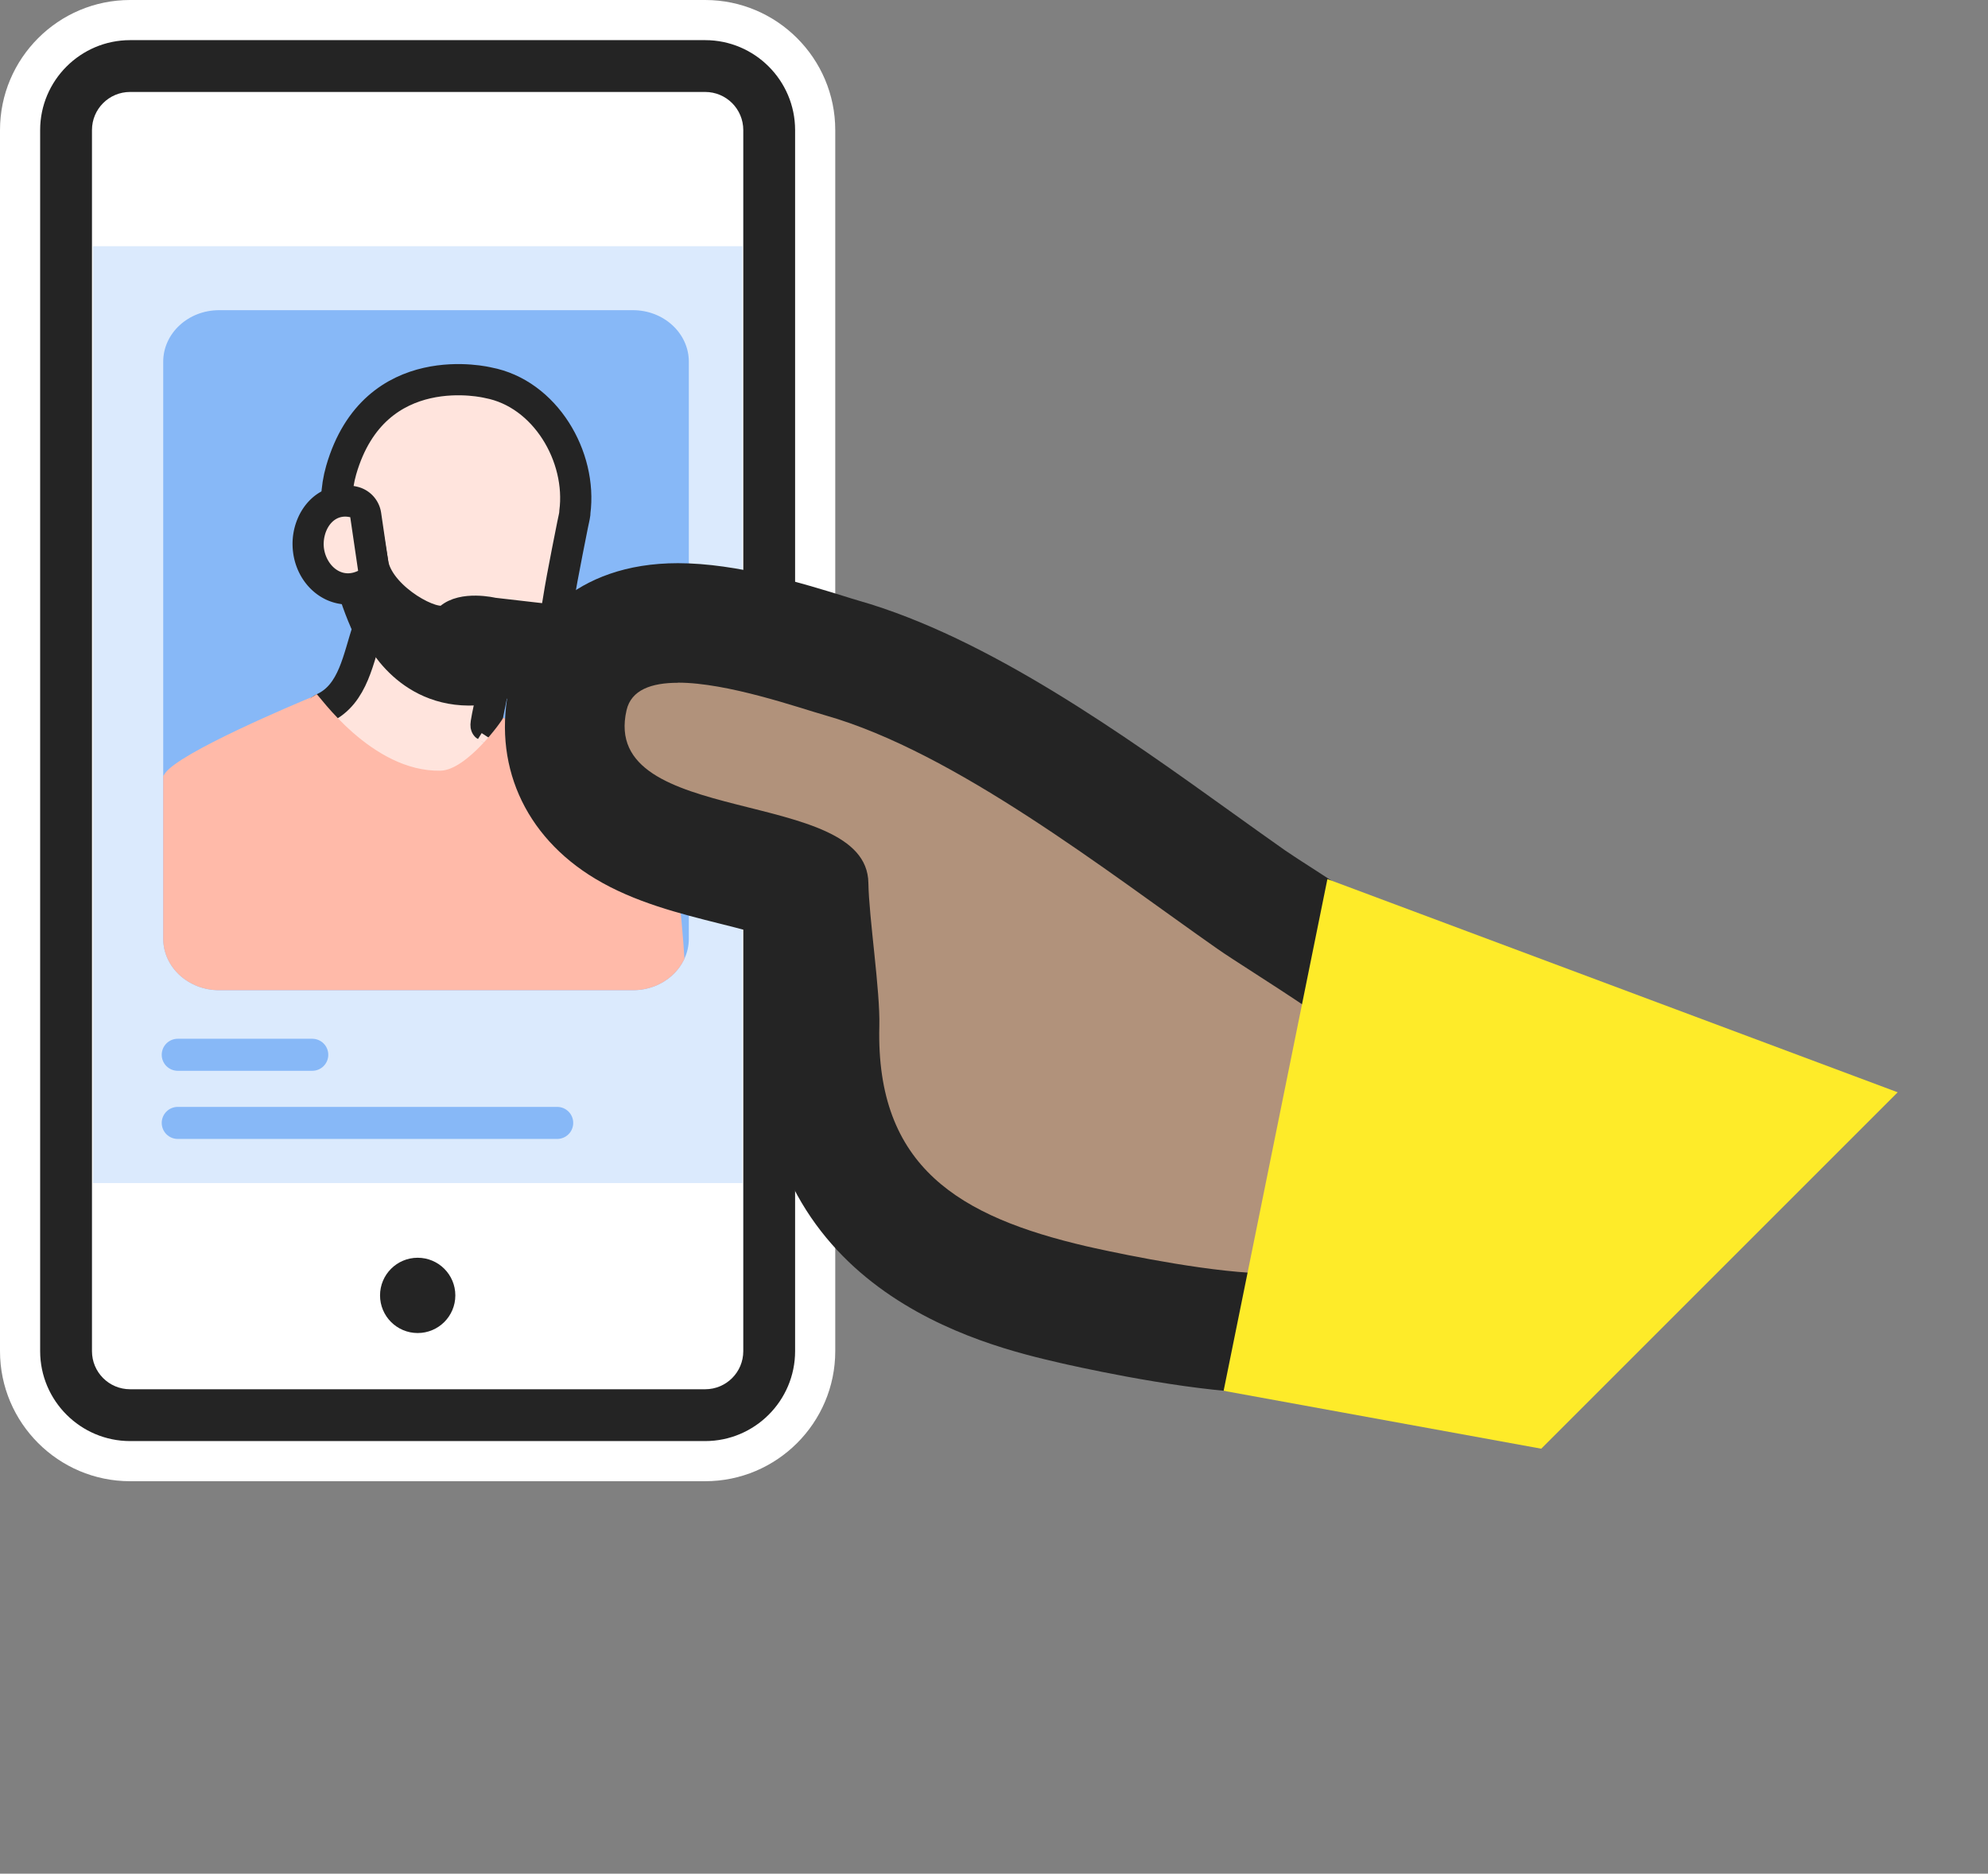
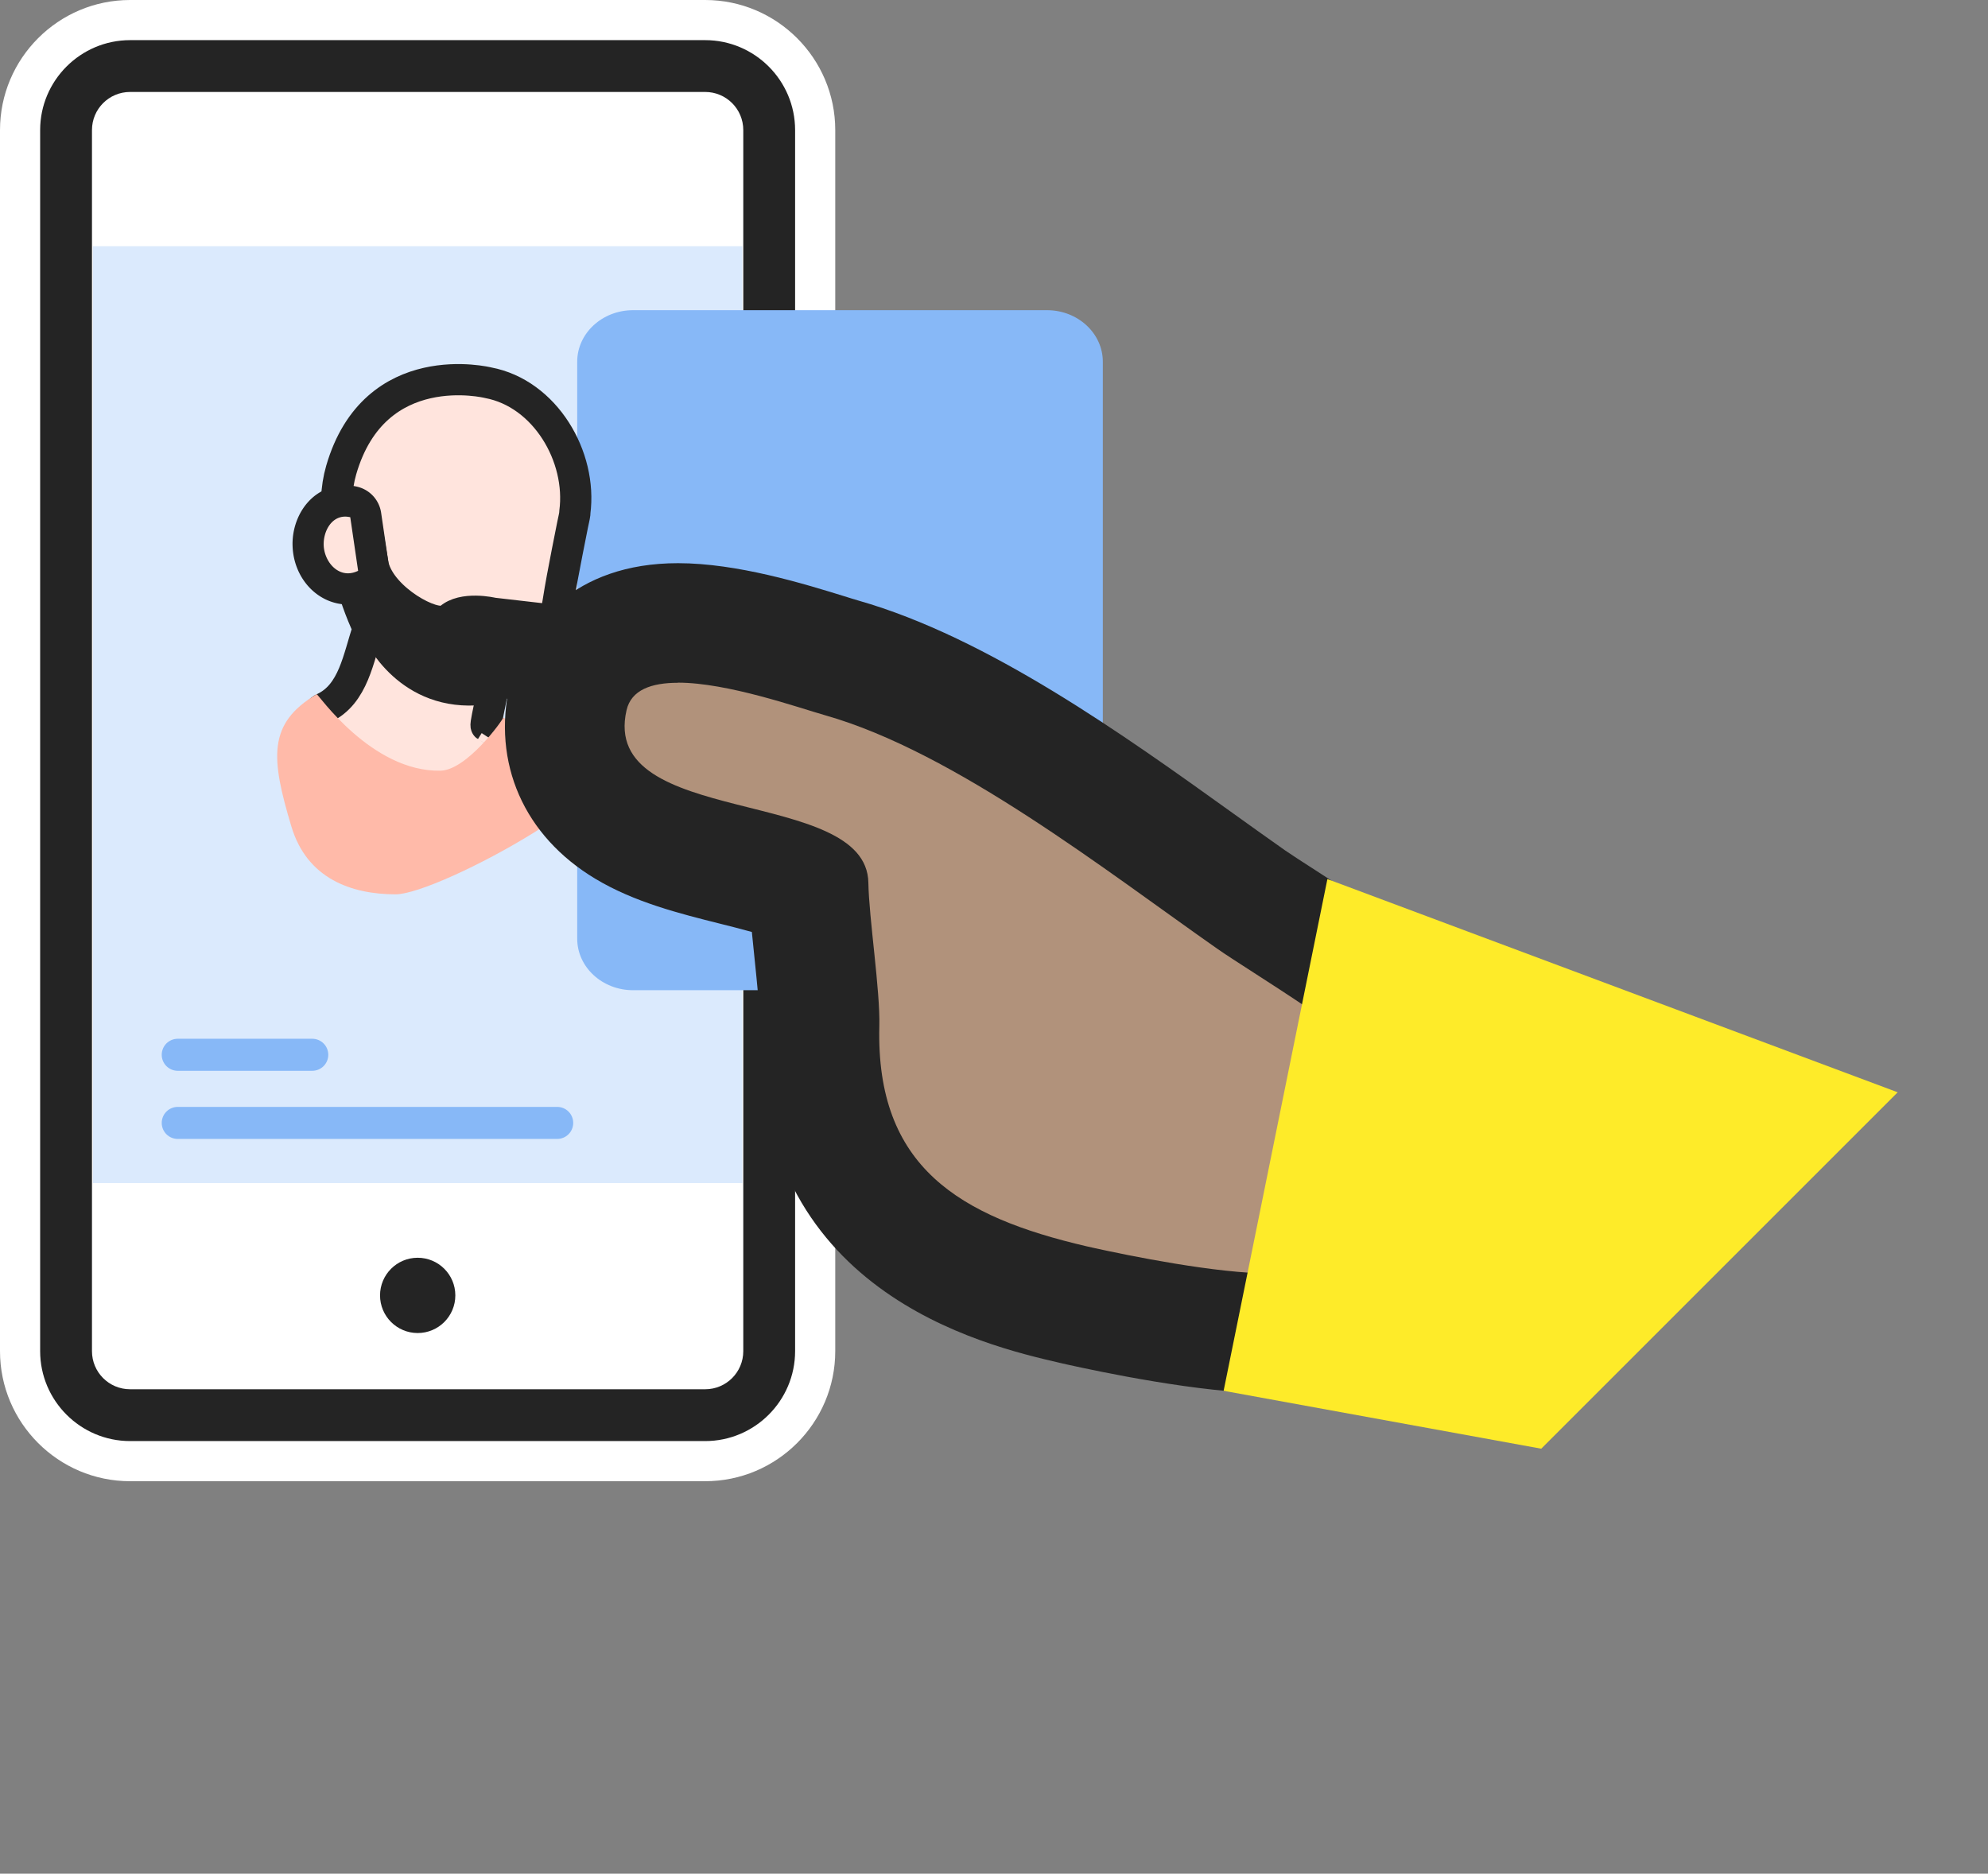
<svg xmlns="http://www.w3.org/2000/svg" data-copy="People naturally click on results that seem likely to provide the information they were looking for" data-alt="reputation lifecycle step 2" id="ORM-Guide-Virtuous2_svg__Layer_10" data-name="Layer 10" viewBox="0 0 166.87 157.3">
  <rect x="0" y="0" width="166.87" height="157.3" fill="#808080" stroke="none" />
  <defs>
    <clipPath id="ORM-Guide-Virtuous2_svg__clippath">
      <path d="M53.14 83.13H18.39c-2.59 0-4.69-1.94-4.69-4.33V30.37c0-2.39 2.1-4.33 4.69-4.33h34.74c2.59 0 4.69 1.94 4.69 4.33V78.8c0 2.39-2.1 4.33-4.69 4.33Z" class="ORM-Guide-Virtuous2_svg__cls-1" />
    </clipPath>
    <style>.ORM-Guide-Virtuous2_svg__cls-1{fill:none}.ORM-Guide-Virtuous2_svg__cls-4{fill:#fff}.ORM-Guide-Virtuous2_svg__cls-9{fill:#ffbaa9}.ORM-Guide-Virtuous2_svg__cls-13{fill:#242424}</style>
  </defs>
  <path d="M23.09 15.56h23.93" style="stroke-width:4.13px;stroke-linecap:round;stroke:#242424;stroke-linejoin:round;fill:#fff" />
  <rect width="62.4" height="116.63" x="3.86" y="3.86" class="ORM-Guide-Virtuous2_svg__cls-4" rx="7.06" ry="7.06" />
  <path d="M59.19 7.72c1.77 0 3.2 1.43 3.2 3.2v102.51c0 1.77-1.43 3.2-3.2 3.2H10.92c-1.77 0-3.2-1.43-3.2-3.2V10.92c0-1.77 1.43-3.2 3.2-3.2h48.27m0-7.72H10.92C4.9 0 0 4.9 0 10.92v102.51c0 6.02 4.9 10.92 10.92 10.92h48.27c6.02 0 10.92-4.9 10.92-10.92V10.92C70.11 4.9 65.21 0 59.19 0Z" class="ORM-Guide-Virtuous2_svg__cls-4" />
  <path d="M10.92 5.54h48.27c2.97 0 5.38 2.41 5.38 5.38v102.51c0 2.97-2.41 5.38-5.38 5.38H10.92c-2.97 0-5.38-2.41-5.38-5.38V10.92c0-2.97 2.41-5.38 5.38-5.38Z" class="ORM-Guide-Virtuous2_svg__cls-4" />
  <path d="M59.19 7.72c1.77 0 3.2 1.43 3.2 3.2v102.51c0 1.77-1.43 3.2-3.2 3.2H10.92c-1.77 0-3.2-1.43-3.2-3.2V10.92c0-1.77 1.43-3.2 3.2-3.2h48.27m0-4.35H10.92c-4.16 0-7.55 3.39-7.55 7.55v102.51c0 4.16 3.39 7.55 7.55 7.55h48.27c4.16 0 7.55-3.39 7.55-7.55V10.92c0-4.16-3.39-7.55-7.55-7.55Z" class="ORM-Guide-Virtuous2_svg__cls-13" />
  <g style="opacity:.75">
    <path d="M7.8 20.67h54.51v78.65H7.8z" style="fill:#cfe3fc" />
  </g>
  <path d="M53.14 83.13H18.39c-2.59 0-4.69-1.94-4.69-4.33V30.37c0-2.39 2.1-4.33 4.69-4.33h34.74c2.59 0 4.69 1.94 4.69 4.33V78.8c0 2.39-2.1 4.33-4.69 4.33Z" class="ORM-Guide-Virtuous2_svg__cls-1" />
  <circle cx="35.06" cy="108.75" r="3.16" class="ORM-Guide-Virtuous2_svg__cls-13" />
-   <path d="M53.14 83.13H18.39c-2.59 0-4.69-1.94-4.69-4.33V30.37c0-2.39 2.1-4.33 4.69-4.33h34.74c2.59 0 4.69 1.94 4.69 4.33V78.8c0 2.39-2.1 4.33-4.69 4.33Z" style="fill:#87b8f7" />
+   <path d="M53.14 83.13c-2.59 0-4.69-1.94-4.69-4.33V30.37c0-2.39 2.1-4.33 4.69-4.33h34.74c2.59 0 4.69 1.94 4.69 4.33V78.8c0 2.39-2.1 4.33-4.69 4.33Z" style="fill:#87b8f7" />
  <g style="clip-path:url(#ORM-Guide-Virtuous2_svg__clippath)">
-     <path d="M27.95 108.57c2.79-.24 5.63-.97 8.33-1.71 7.57-2.07 15.13-4.15 22.7-6.22-1.83-9.69-.7-19.01-2.53-28.71-.35-1.83-1.84-5.09-2.92-6.62-1.46-2.07-9.04-4.13-11.31-5.01-2.18-.84-1.07-.31-3.32-.61-6.54-.89-6.29-3.82-12.37-1.32-1.97.81-11.45 4.81-12.67 6.54-1.37 1.94-1.32 5.51-1.5 7.88-.24 3.24-.48 6.48-.73 9.72-.34 4.62-.68 9.32.34 13.84s6.5 8.17 10.66 10.21c2.55 1.25 2.47 2.24 5.31 1.99Z" class="ORM-Guide-Virtuous2_svg__cls-9" />
    <path d="M46.79 64.57s-5.98-3.62-5.98-3.63c-.08-.05.25-1.47.27-1.63.09-.52.24-1.08.28-1.61.05-.85.01-1.65.91-2.12.75-.39-.54 1.47.25 1.16 1.02-.4 3.42-1.55 3.98-4.26.27-1.31.44-2.63.69-3.94.28-1.49.57-2.98.87-4.47.06-.32.15-.64.19-.96v-.1c.62-4.67-2.49-9.98-7.28-10.88 0 0-9.52-2.37-12.33 7.33-.45 1.56-.49 3.21-.22 4.82.37 2.18 1.13 5.58 2.5 8.47-.85 2.45-1.22 5.52-3.74 6.7-2.96 1.38 6.76 7.89 10.15 7.43l9.46-2.32Z" style="stroke-linecap:round;stroke:#242424;stroke-linejoin:round;stroke-width:2.62px;fill:#ffe4dd" />
    <path d="M30.73 43.87c-.8.36-1.43 1.27-1.55 2.39" style="fill:#ffec5f" />
    <path d="M29.18 46.76c.25 0 .46-.19.49-.44.1-.91.59-1.69 1.26-2 .25-.11.36-.4.25-.65a.491.491 0 0 0-.65-.25c-1 .45-1.7 1.52-1.83 2.79-.03.27.17.51.44.54h.05Z" class="ORM-Guide-Virtuous2_svg__cls-13" />
    <path d="m31.22 43.85.1.9c-.4-.29-.52-.7-.96-.5-.8.36-1.06.9-1.17 2.02-.16 1.54.11 2.77 1.33 2.9l-.92-.05 1.49 3.75s2.26 5.52 8.26 5.56c6 .04 7.21-5.64 6.97-6.89l-4.87-.56s-2.66-.64-4.03.56c-.76.67-4.99-1.59-5.6-4.16l-.59-3.52Z" style="stroke-width:1.61px;stroke-linecap:round;stroke:#242424;stroke-linejoin:round;fill:#242424" />
    <path d="M29.2 49.44c-1.77 0-3.27-1.62-3.34-3.61-.04-1.08.34-2.16 1.03-2.87.56-.58 1.3-.9 2.09-.9.23 0 .47.03.71.08.53.12.93.55 1 1.09l.66 4.5c.08.56-.21 1.11-.72 1.36-.46.23-.94.34-1.43.34Z" style="fill:#ffe4dd" />
    <path d="M28.98 43.37c.13 0 .27.02.42.05l.66 4.5c-.29.14-.58.21-.85.21-1.13 0-1.99-1.15-2.04-2.35-.04-1.13.61-2.41 1.81-2.41m0-2.62c-1.15 0-2.23.46-3.03 1.3-.93.97-1.45 2.4-1.39 3.83.11 2.73 2.15 4.87 4.65 4.87.68 0 1.36-.16 2-.48 1.02-.5 1.6-1.6 1.44-2.73l-.66-4.5a2.635 2.635 0 0 0-2.01-2.18c-.34-.08-.67-.12-1.01-.12Z" class="ORM-Guide-Virtuous2_svg__cls-13" />
    <path d="M42.23 60.26s5.71 2.19 7.9 3.1c4.58 1.91-13.28 11.72-16.92 11.72-3.72 0-7.44-1.32-8.75-5.69-1.73-5.76-2.01-8.65 2.12-11.11.1-.06 4.58 6.54 10.4 6.42 2.2-.05 5.2-4.21 5.25-4.44Z" class="ORM-Guide-Virtuous2_svg__cls-9" />
  </g>
  <path d="M14.92 94.27h31.85m-31.85-5.72h11.29" style="stroke-linecap:round;stroke:#87b8f7;stroke-miterlimit:10;stroke-width:2.69px;fill:none" />
  <path d="M104.9 111.86h-.32c-5.85-.37-13.64-2.14-14.51-2.34-10.13-2.35-21.7-7.15-21.29-23.5.03-1.32-.23-3.83-.46-6.04-.2-1.95-.39-3.8-.45-5.29-1.11-.74-4.28-1.53-6.24-2.03-5.68-1.43-16.25-4.08-13.95-14.16.33-1.46 1.98-6.22 9.21-6.22 4.22 0 9.35 1.59 12.42 2.54.53.16.99.31 1.35.41 10.05 2.87 21.07 10.78 29.93 17.13 1.54 1.11 3.03 2.17 4.43 3.15.61.43 1.55 1.03 2.68 1.76 1.4.9 3.14 2.02 4.94 3.24a5.031 5.031 0 0 1 2.08 5.25l-4.93 22.18a5.015 5.015 0 0 1-4.9 3.93Z" style="fill:#b1927b" />
  <path d="M56.91 57.31c4.17 0 10.11 2.1 12.39 2.75 10.88 3.1 23.59 13.08 32.85 19.57 1.41.99 4.44 2.85 7.68 5.04-1.64 7.39-3.29 14.79-4.93 22.18-5.23-.33-12.47-1.94-13.69-2.22-10.66-2.48-17.7-6.64-17.4-18.48.08-2.99-.87-9.05-.92-12.04-.13-8.15-22.57-4.55-20.3-14.48.39-1.72 2.1-2.31 4.32-2.31m0-10.04c-8.7 0-12.99 5.23-14.11 10.12-1.52 6.65 1.17 12.78 7.18 16.38 3.28 1.97 7.09 2.92 10.44 3.76.8.2 1.79.45 2.69.7.07.73.15 1.49.23 2.27.19 1.86.46 4.4.43 5.39-.58 22.53 18.8 27.03 25.17 28.51.91.21 9.05 2.07 15.34 2.47.21.01.42.02.63.02 4.67 0 8.77-3.25 9.79-7.86l4.93-22.18c.89-4.02-.76-8.18-4.17-10.49-1.85-1.25-3.62-2.39-5.04-3.31-1.04-.67-2.02-1.3-2.51-1.64-1.39-.97-2.85-2.03-4.38-3.12-9.17-6.58-20.58-14.77-31.47-17.88-.33-.09-.75-.23-1.24-.38-3.34-1.03-8.93-2.76-13.91-2.76Z" class="ORM-Guide-Virtuous2_svg__cls-13" />
  <path d="m159.29 91.7-29.92 29.92-26.66-4.86 8.71-42.96 47.87 17.9z" style="fill:#feeb29" />
</svg>